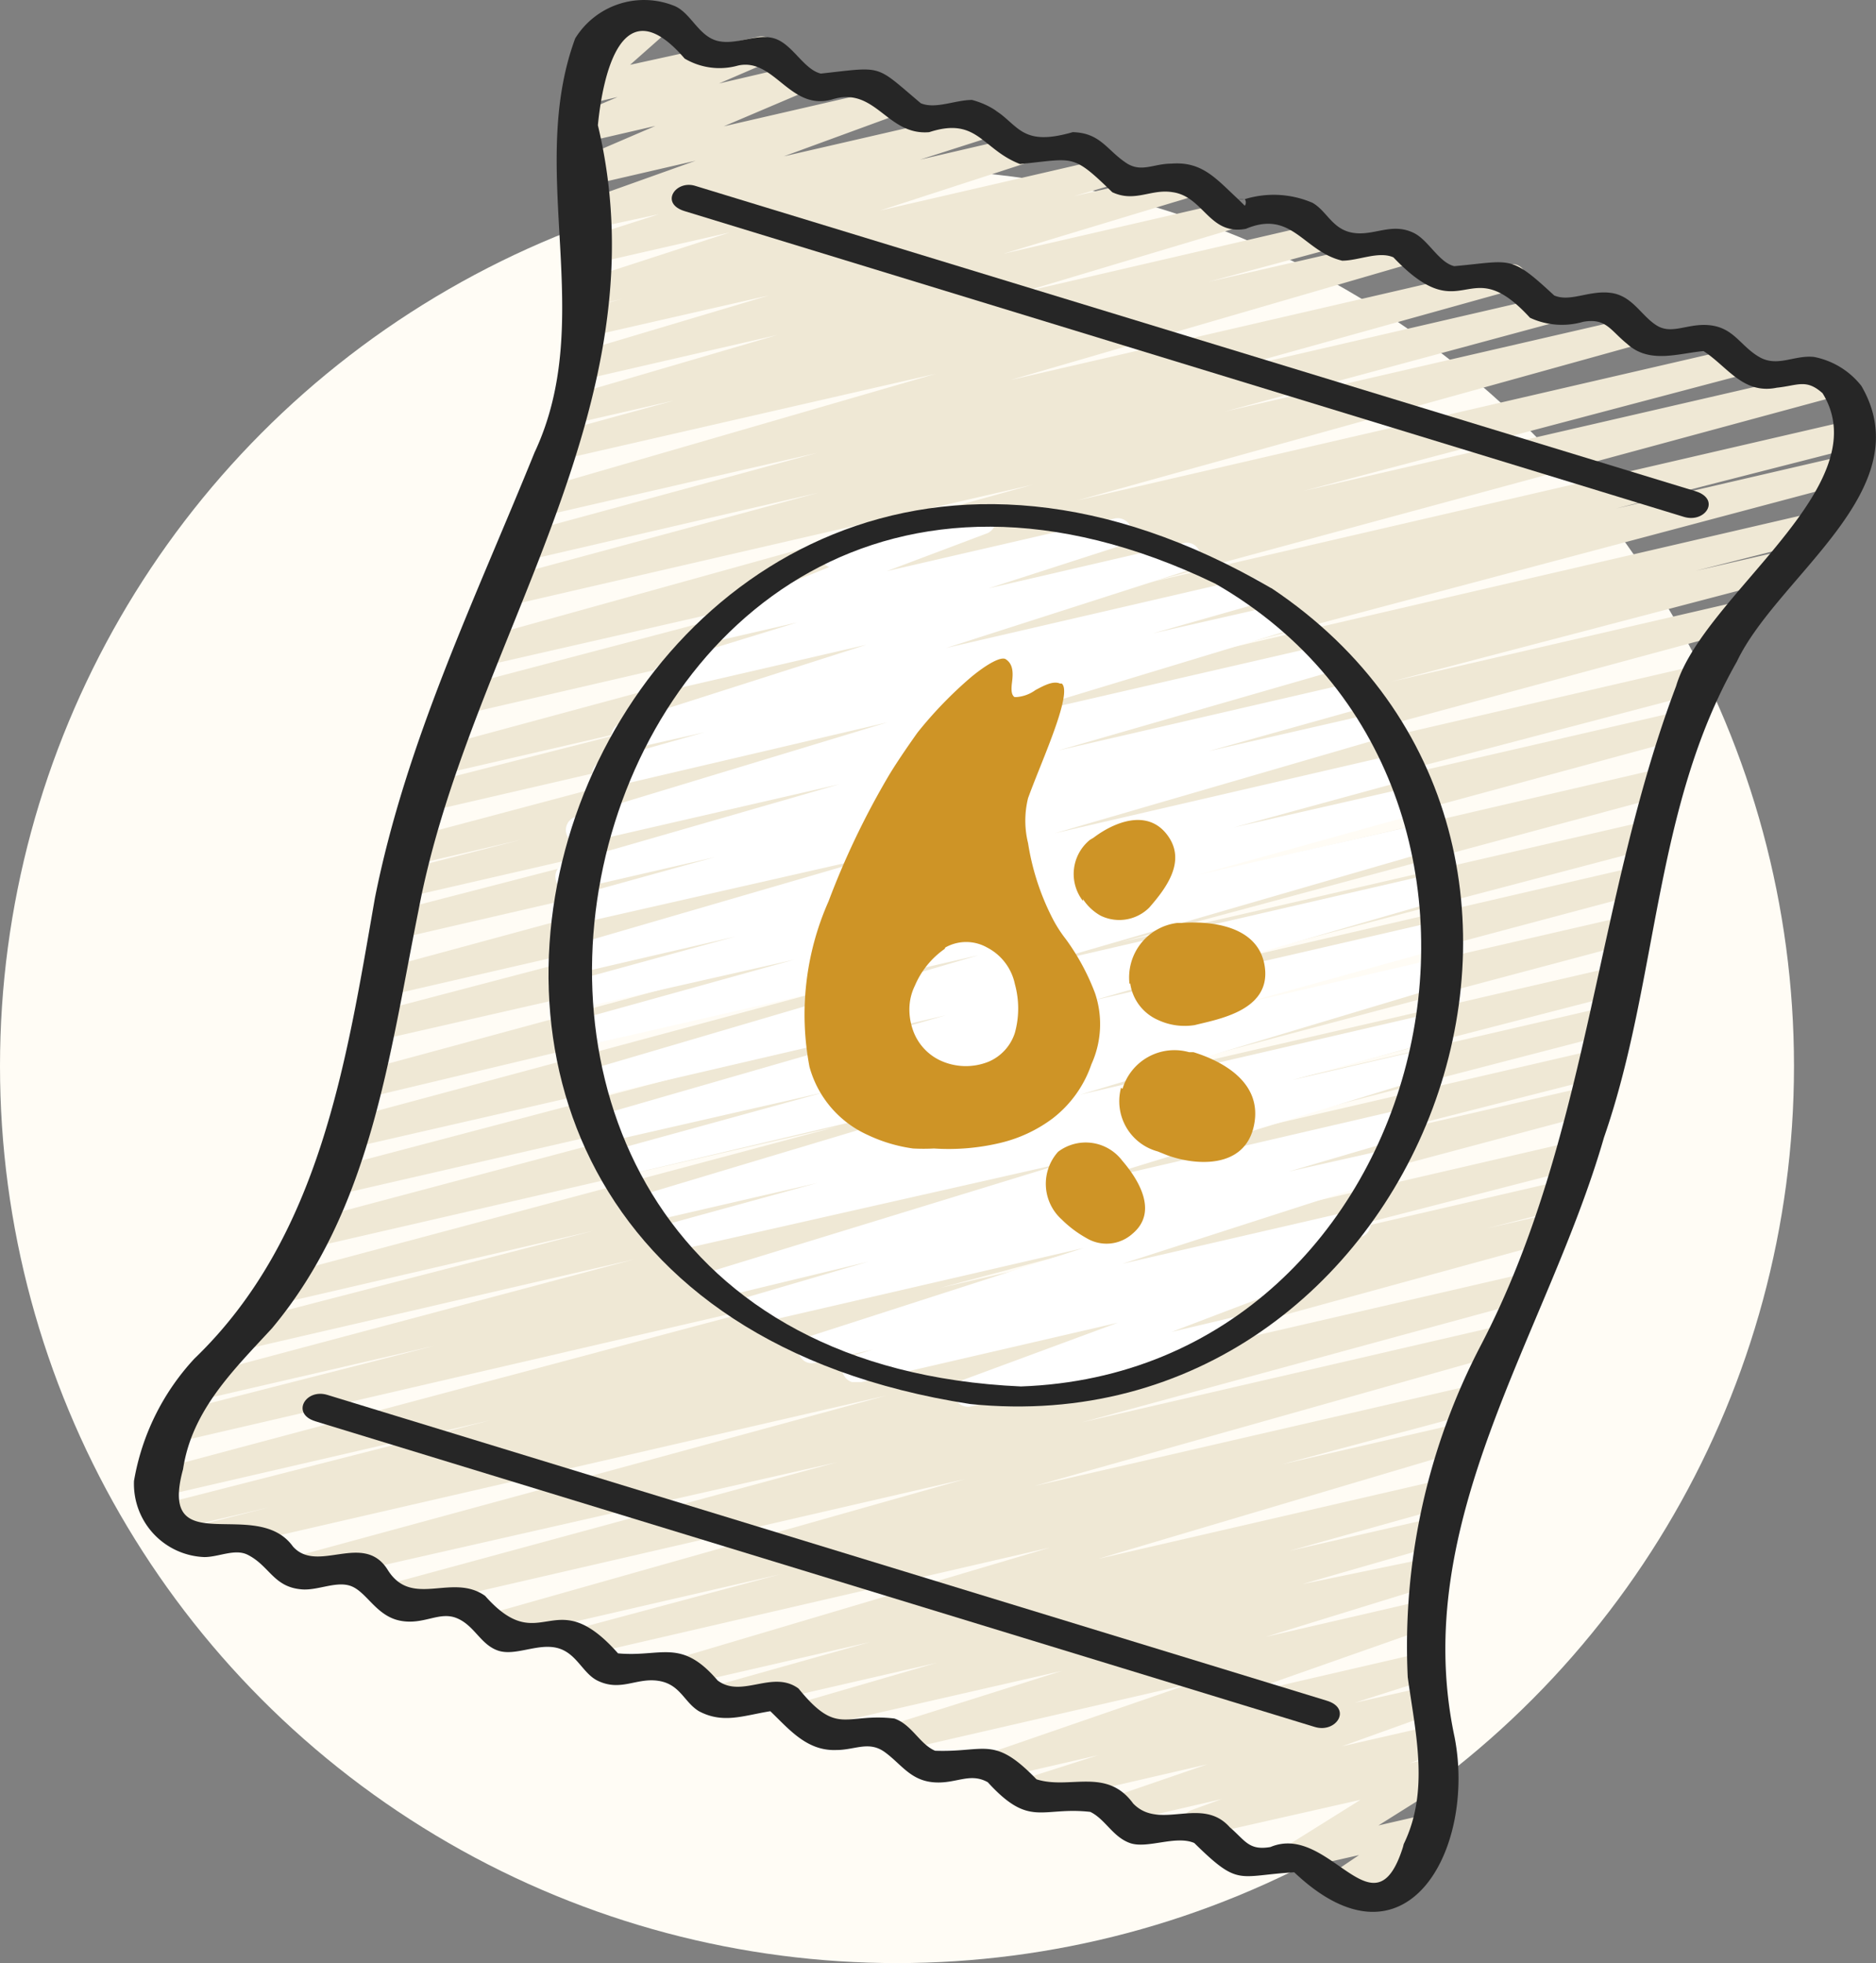
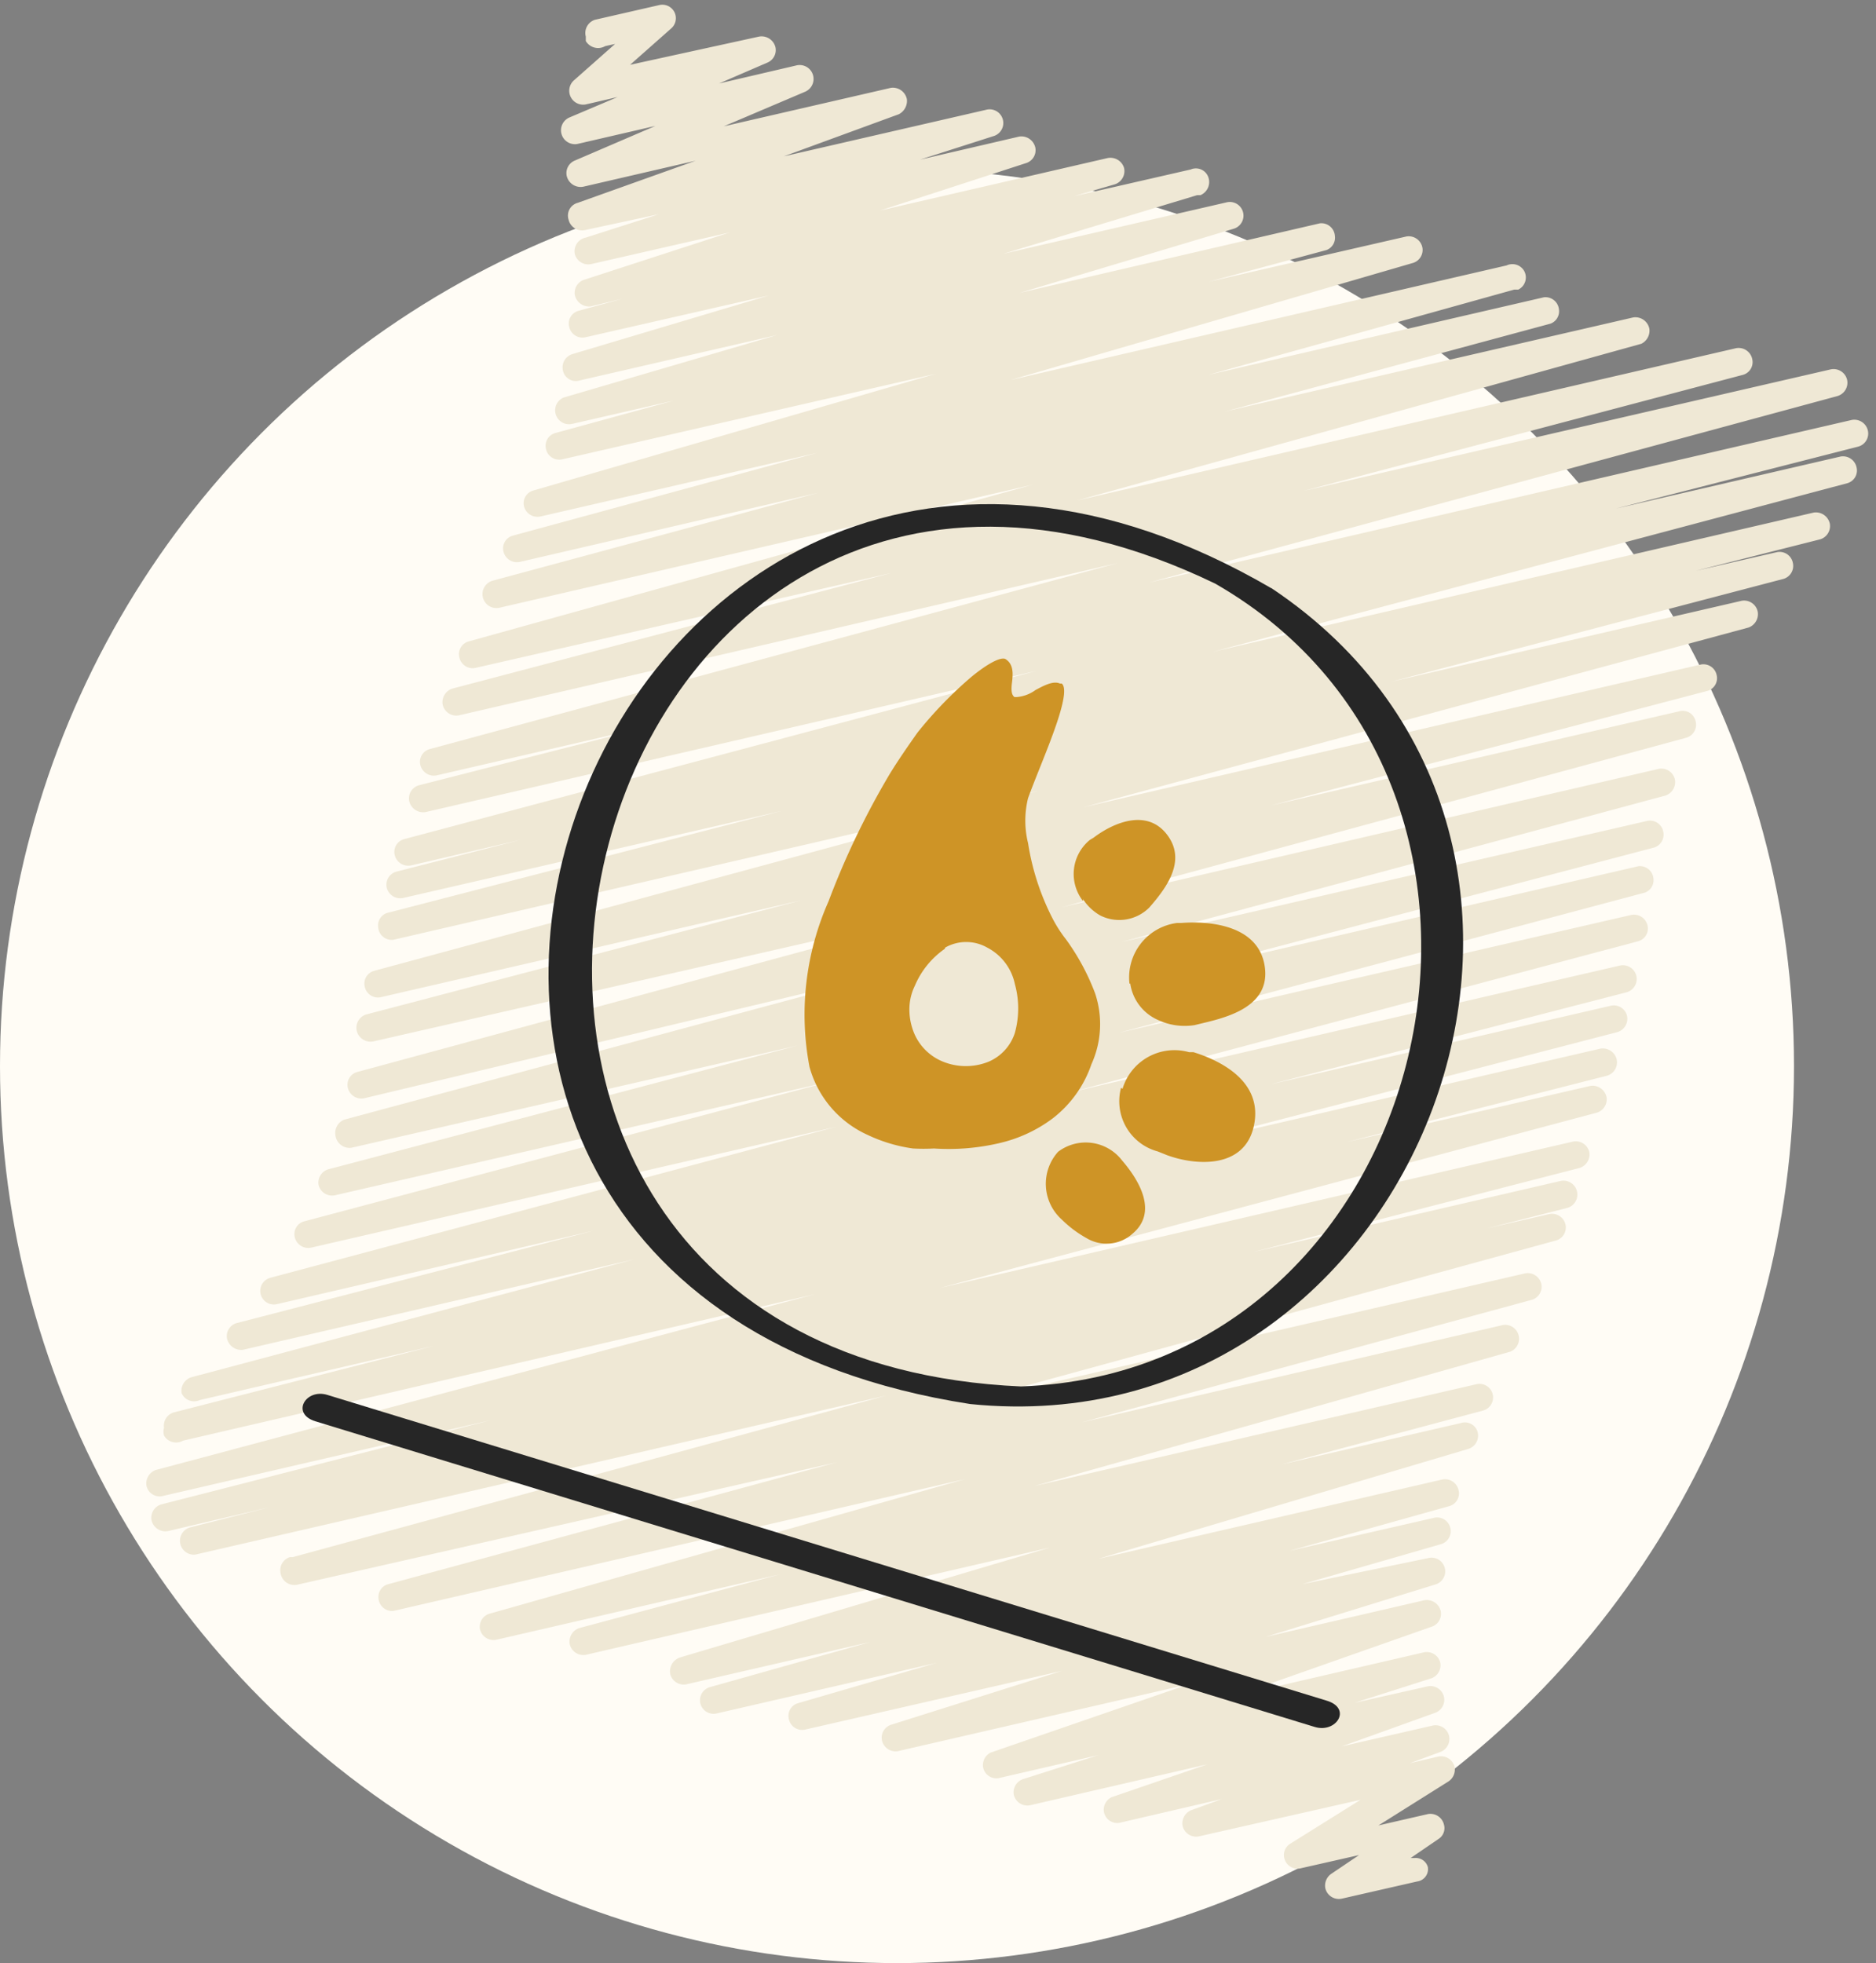
<svg xmlns="http://www.w3.org/2000/svg" viewBox="0 0 51.24 53.62">
  <rect x="0" y="0" width="51.24" height="53.62" fill="#808080" stroke="none" />
  <g id="Layer_2" data-name="Layer 2">
    <g id="Layer_1-2" data-name="Layer 1">
      <circle id="Ellipse_141" data-name="Ellipse 141" cx="24.5" cy="29.12" r="24.5" style="fill:#fffcf5" />
      <path id="Path_11492" data-name="Path 11492" d="M5.19,42.45a.38.38,0,0,1,0-.73l2.17-.55-2.77.65a.39.39,0,0,1-.45-.29.38.38,0,0,1,.27-.44l9-2.3-9,2.08A.37.37,0,0,1,4,40.58a.39.39,0,0,1,.26-.43l18-4.8L5,39.35a.38.38,0,0,1-.52-.14h0a.37.37,0,0,1,0-.21.38.38,0,0,1,.26-.42l7.12-1.82-6.4,1.48a.37.37,0,0,1-.5-.19s0,0,0,0a.39.39,0,0,1,.26-.43L17.31,34.4,6.63,36.87a.4.4,0,0,1-.43-.31.37.37,0,0,1,.26-.42l9.74-2.52-8.63,2a.37.37,0,0,1-.18-.72h0l15.44-4.12L8.49,34.08a.38.38,0,0,1-.44-.29h0a.36.36,0,0,1,.26-.43l14.37-3.82L9.14,32.65a.38.38,0,0,1-.44-.29h0a.38.38,0,0,1,.3-.43l12.78-3.37L9.6,31.35A.39.39,0,0,1,9.16,31v0h0a.39.39,0,0,1,.25-.42l14.87-4L9.94,30a.38.38,0,0,1-.44-.29h0a.36.36,0,0,1,.26-.43l17-4.61L10.22,28.44a.39.39,0,0,1-.47-.26.38.38,0,0,1,.25-.47h0l11.89-3.12-11.5,2.65a.37.37,0,0,1-.43-.3h0a.36.36,0,0,1,.25-.42L28.37,21.6,10.74,25.67a.37.37,0,0,1-.41-.34.36.36,0,0,1,.23-.39l10.79-2.79L11,24.53a.38.38,0,0,1-.44-.3.37.37,0,0,1,.26-.42l3.4-.87-3,.7a.38.38,0,0,1-.44-.29h0a.36.36,0,0,1,.26-.43l17.29-4.6-16.7,3.86a.39.39,0,0,1-.45-.29.37.37,0,0,1,.26-.44h0l6.63-1.69-6.15,1.42a.38.38,0,0,1-.44-.29h0a.36.36,0,0,1,.26-.43l18.79-5.08-18,4.16a.38.38,0,0,1-.44-.3.39.39,0,0,1,.26-.43l12-3.16L13,18.24a.37.37,0,0,1-.45-.27h0a.36.36,0,0,1,.25-.45h0L28.2,13.24,13.64,16.6a.38.38,0,0,1-.45-.28.38.38,0,0,1,.27-.46l8.89-2.4-8.16,1.89a.38.38,0,0,1-.44-.29.36.36,0,0,1,.26-.43l8.31-2.26-7.57,1.74a.38.38,0,0,1-.44-.29h0a.36.36,0,0,1,.25-.42l11-3.19L15.34,12.55a.37.37,0,0,1-.43-.3h0a.36.36,0,0,1,.25-.42l3.25-.89-2.79.64a.38.38,0,0,1-.23-.72h0l5.84-1.71-5.39,1.24a.36.36,0,0,1-.46-.25h0a.38.38,0,0,1,.26-.47L21,8.07,16,9.21a.37.37,0,0,1-.45-.27h0a.36.36,0,0,1,.25-.45h0L17,8.16l-.87.21a.4.4,0,0,1-.43-.31.38.38,0,0,1,.23-.41l4-1.3-3.77.86a.38.38,0,0,1-.46-.27A.38.38,0,0,1,16,6.49h0l2-.64-2,.43A.38.38,0,0,1,15.53,6h0a.36.36,0,0,1,.25-.46h0L19,4.39l-3.07.71a.39.39,0,0,1-.45-.29.37.37,0,0,1,.21-.42l2.21-.95-2.12.49a.38.38,0,0,1-.23-.72l1.32-.56-.86.2a.38.38,0,0,1-.34-.65l1.13-1-.27.06A.39.39,0,0,1,16,1.12V1a.38.38,0,0,1,.25-.46h0L18,.14a.37.37,0,0,1,.45.27h0a.37.37,0,0,1-.11.36l-1.13,1L20.73,1a.39.39,0,0,1,.45.29.37.37,0,0,1-.22.42l-1.32.57,2.1-.49a.38.38,0,0,1,.24.72l-2.21.94L24.33,2.4a.39.39,0,0,1,.44.31.41.41,0,0,1-.22.41L21.41,4.27,26.93,3a.37.37,0,0,1,.2.72h0l-2,.64,2.71-.63a.39.39,0,0,1,.44.31.37.37,0,0,1-.24.41l-4,1.3,6.2-1.43a.39.39,0,0,1,.46.26.38.38,0,0,1-.27.46l-1.1.32,3.19-.73a.36.36,0,0,1,.48.2h0a.39.39,0,0,1-.21.5h-.09l-5.29,1.6,6.08-1.4a.37.37,0,0,1,.2.72h0L27.85,8l8.2-1.9a.37.37,0,0,1,.41.34.36.36,0,0,1-.23.39L33,7.7l5.41-1.24a.38.38,0,0,1,.44.3.37.37,0,0,1-.25.42l-11,3.2L41.15,7.25a.37.37,0,0,1,.49.17v0a.37.37,0,0,1-.17.49h-.11L33,10.24l9.17-2.12a.37.37,0,0,1,.41.33h0a.36.36,0,0,1-.23.39l-8.89,2.4L44.61,8.67a.39.39,0,0,1,.44.31.4.4,0,0,1-.22.41h0L29.42,13.67l18-4.16a.38.38,0,0,1,.44.3.36.36,0,0,1-.26.43l-12,3.17L50,10.09a.38.38,0,0,1,.45.28.38.38,0,0,1-.27.45L31.39,15.91l19.19-4.44a.38.38,0,0,1,.44.3.37.37,0,0,1-.27.43l-6.61,1.69,6.13-1.42a.38.38,0,0,1,.44.3.36.36,0,0,1-.26.43L33.14,17.8,49.54,14a.39.39,0,0,1,.44.31.38.38,0,0,1-.26.42l-3.4.86,2.22-.51a.37.37,0,0,1,.43.3h0a.37.37,0,0,1-.25.43L38,18.62l9.57-2.21a.38.38,0,0,1,.44.3.39.39,0,0,1-.25.43L29.59,22.05l16.87-3.9a.37.37,0,0,1,.43.3h0a.36.36,0,0,1-.25.42L34.72,22l11.14-2.57a.36.36,0,0,1,.45.26.37.37,0,0,1-.25.46h0L29,24.78,45.31,21a.38.38,0,0,1,.44.3.39.39,0,0,1-.26.43l-14.86,4L45,22.42a.37.37,0,0,1,.43.3h0a.37.37,0,0,1-.25.43L32.37,26.52l12.38-2.86a.37.37,0,0,1,.41.33h0a.36.36,0,0,1-.23.39L30.56,28.21l14-3.22a.38.38,0,0,1,.44.29h0a.36.36,0,0,1-.26.43L29.26,29.83l15-3.46a.38.38,0,0,1,.44.31h0a.38.38,0,0,1-.26.42l-9.75,2.52L44,27.47a.37.37,0,0,1,.44.28h0a.38.38,0,0,1-.26.44L32,31.35l11.68-2.7a.39.39,0,0,1,.47.26.38.38,0,0,1-.25.47h0L36.76,31.2l6.68-1.54a.39.39,0,0,1,.44.31.38.38,0,0,1-.26.42L25.67,35.18l17.3-4a.38.38,0,0,1,.44.29h0a.39.39,0,0,1-.26.43l-8.93,2.3,8.39-1.94a.38.38,0,0,1,.21.73h0l-2.2.56,1.7-.39a.38.38,0,0,1,.44.29h0a.37.37,0,0,1-.25.43L26.23,38.34l15.43-3.56a.38.38,0,0,1,.44.3.37.37,0,0,1-.25.42l-12.3,3.35,11.51-2.66a.38.38,0,0,1,.19.73l-13,3.67,12.07-2.78a.37.37,0,1,1,.18.72L35,40l4.9-1.13a.36.36,0,0,1,.46.25h0a.38.38,0,0,1-.27.46l-10.1,3,9.41-2.17a.38.38,0,0,1,.44.3.36.36,0,0,1-.26.43l-4.36,1.22,3.94-.9a.37.37,0,0,1,.45.26.37.37,0,0,1-.26.46h0l-3.78,1.09L39,42.56a.37.37,0,0,1,.2.72h0l-4.63,1.43,4.33-1a.39.39,0,0,1,.45.29.37.37,0,0,1-.24.43l-5.4,1.9,5.19-1.2a.38.38,0,0,1,.44.29h0a.38.38,0,0,1-.24.42l-2.1.67,2-.45a.38.38,0,0,1,.44.29.38.38,0,0,1-.23.43l-2.56.92,2.49-.57a.38.38,0,0,1,.44.29.38.38,0,0,1-.23.43l-.84.31.77-.18a.38.38,0,0,1,.45.28.39.39,0,0,1-.17.4l-1.91,1.2L39,49.55a.38.38,0,0,1,.44.29.35.35,0,0,1-.15.39l-.76.52h.11A.34.34,0,0,1,39,51a.34.34,0,0,1-.29.39l-2.06.47a.38.38,0,0,1-.45-.28.39.39,0,0,1,.15-.39l.77-.52-1.59.36a.37.37,0,0,1-.45-.27h0a.36.36,0,0,1,.16-.4l1.92-1.2-4.42,1a.38.38,0,0,1-.44-.29h0a.39.39,0,0,1,.22-.42l.85-.31-2.8.65a.37.37,0,0,1-.42-.31v0a.38.38,0,0,1,.21-.39l2.62-.9-4.85,1.12a.38.38,0,0,1-.44-.29h0a.38.38,0,0,1,.24-.42L30,47.94l-2.73.63a.37.37,0,0,1-.42-.31v0a.38.38,0,0,1,.21-.39L32.48,46l-7.95,1.83a.38.38,0,0,1-.44-.29.37.37,0,0,1,.25-.43L29,45.64l-7,1.6a.37.37,0,0,1-.45-.27h0a.36.36,0,0,1,.25-.45h0l3.78-1.1-6,1.38a.37.37,0,0,1-.18-.72l4.37-1.23-5,1.15a.38.38,0,0,1-.46-.26.4.4,0,0,1,.27-.47h0l10.1-3L16,45.2a.38.38,0,0,1-.44-.3.39.39,0,0,1,.26-.43L21.31,43l-7.76,1.79a.38.38,0,0,1-.44-.29h0a.37.37,0,0,1,.25-.42l13-3.68L10.75,44a.37.37,0,0,1-.41-.33h0a.36.36,0,0,1,.23-.39l12.29-3.34L8.14,43.28A.38.38,0,0,1,7.67,43h0a.38.38,0,0,1,.25-.47H8l16.2-4.41L5.39,42.45A.34.34,0,0,1,5.19,42.45Z" style="fill:#efe8d5" />
-       <path id="Path_11493" data-name="Path 11493" d="M23.27,37.75a.38.38,0,0,1-.25-.47.36.36,0,0,1,.26-.25l.57-.17-1.61.37a.37.37,0,0,1-.43-.3h0a.37.37,0,0,1,.24-.41l7.54-2.43-9.09,2.1a.38.38,0,0,1-.44-.31h0a.37.37,0,0,1,.25-.42l3.41-1-4.14,1a.38.38,0,0,1-.44-.29h0a.4.4,0,0,1,.24-.43l9.78-3L18.37,34.18a.38.38,0,0,1-.19-.73l4.15-1.14-4.59,1.06a.38.38,0,0,1-.46-.27.36.36,0,0,1,.25-.46h0l10-3L17,32.12a.37.37,0,0,1-.41-.33h0a.36.36,0,0,1,.23-.39l5.71-1.57-6,1.37a.38.38,0,0,1-.44-.29.38.38,0,0,1,.25-.44l9.5-2.74L16.08,30a.37.37,0,0,1-.43-.3h0a.37.37,0,0,1,.24-.42l10.84-3.19-11,2.53a.37.37,0,0,1-.5-.19.37.37,0,0,1,.18-.5l.1,0h0l6.19-1.72L15.56,27.6a.38.38,0,0,1-.47-.26.36.36,0,0,1,.25-.46h0l4.75-1.3-4.61,1.07a.38.38,0,0,1-.19-.73l9-2.62-8.81,2a.37.37,0,0,1-.43-.3h0a.37.37,0,0,1,.25-.42l4.23-1.17-3.9.9a.38.38,0,0,1-.45-.28.38.38,0,0,1,.26-.45l7.49-2.16-7,1.61a.37.37,0,0,1-.2-.72l8.51-2.58-7.6,1.78a.37.37,0,0,1-.45-.27.36.36,0,0,1,.26-.45l2.8-.79-2.08.47a.37.37,0,1,1-.2-.72h0l6.7-2.14L18.3,18.85a.37.37,0,0,1-.2-.72L21.78,17l-2.08.48a.38.38,0,0,1-.23-.72l3.18-1.27a.38.38,0,0,1-.22-.48h0a.36.36,0,0,1,.26-.23l4.07-.94a.39.39,0,0,1,.44.31.41.41,0,0,1-.22.41L24.22,15.6l6.24-1.44a.38.38,0,0,1,.44.3.37.37,0,0,1-.24.43L27,16.07l5.35-1.24a.37.37,0,0,1,.43.3h0a.36.36,0,0,1-.24.42l-6.7,2.15,8.25-1.91a.38.38,0,0,1,.44.29h0a.36.36,0,0,1-.26.43l-2.78.79L35,16.5a.37.37,0,1,1,.2.72L26.69,19.8l9.51-2.19a.38.38,0,0,1,.44.3.39.39,0,0,1-.25.43L28.9,20.5,37,18.63a.37.37,0,0,1,.18.72L33,20.52l4.63-1.06a.35.35,0,0,1,.43.25h0a.37.37,0,0,1-.25.43l-9,2.62,9.46-2.19a.38.38,0,0,1,.19.73l-4.76,1.3,5-1.14a.36.36,0,0,1,.45.26.37.37,0,0,1-.25.46h0L32.7,23.9,39,22.47a.38.38,0,0,1,.46.27.36.36,0,0,1-.25.46h0l-11,3.19,10.95-2.53a.38.38,0,0,1,.19.73l-9.5,2.74,9.45-2.18a.37.37,0,0,1,.45.26.37.37,0,0,1-.26.46l-5.7,1.58,5.51-1.28a.4.4,0,0,1,.47.27.38.38,0,0,1-.27.46h0l-10,3,9.71-2.25a.38.38,0,0,1,.19.73L35.29,29.5,39,28.64a.39.39,0,0,1,.45.29.37.37,0,0,1-.25.43l-9.78,3,9-2.09a.38.38,0,0,1,.44.31h0a.37.37,0,0,1-.25.42L35.2,32l2.8-.63a.37.37,0,0,1,.43.3h0a.38.38,0,0,1-.24.42l-7.54,2.43,6.24-1.44a.38.38,0,1,1,.33.69H37.1l-.93.27a.36.36,0,0,1,.34.4.38.38,0,0,1-.25.32L32,36.38,33.6,36a.38.38,0,0,1,.47.26.36.36,0,0,1-.25.46h0l-7.32,1.7a.39.39,0,0,1-.44-.31.41.41,0,0,1,.22-.41l4.25-1.57-7,1.62h-.26Z" style="fill:#fff" />
      <g id="Group_4158" data-name="Group 4158">
-         <path id="Path_11497" data-name="Path 11497" d="M34,5.44a.61.61,0,0,0-.19,0Z" style="fill:#262626" />
-         <path id="Path_11498" data-name="Path 11498" d="M39.73,47.45c-1.26-5.9,2.53-11,4.08-16.38,1.49-4.29,1.35-9,3.63-13,1.11-2.34,5.05-4.7,3.4-7.53a2.17,2.17,0,0,0-1.29-.79c-.54-.06-1,.29-1.5,0s-.68-.77-1.3-.86-1.07.27-1.5,0S44.59,8.08,44,8s-1.11.26-1.55.07c-1.22-1.13-1.15-.94-2.73-.8-.42-.1-.71-.72-1.11-.91-.6-.29-1.08.09-1.65,0s-.71-.59-1.11-.82A2.68,2.68,0,0,0,34,5.44a.16.16,0,0,1,0,.18l-.15-.15h0c-.62-.57-1-1.07-1.86-1-.47,0-.8.24-1.2,0-.56-.36-.72-.84-1.49-.86-1.73.5-1.42-.52-2.75-.88-.46,0-1,.26-1.4.09-1.27-1.07-1-1-2.73-.81-.46-.11-.76-.78-1.24-.95s-1.05.18-1.57.06S18.88.37,18.44.17a2.21,2.21,0,0,0-2.73.88c-1.34,3.64.61,7.65-1.11,11.31-1.62,4-3.51,7.9-4.36,12.17C9.46,29,8.75,33.8,5.31,37.11a6.52,6.52,0,0,0-1.65,3.34,2,2,0,0,0,1.92,2.08h0c.4,0,.84-.24,1.19-.06.59.3.7.87,1.45.94.46.05,1-.26,1.41-.07s.67.81,1.31.93S12,44,12.48,44.2s.64.71,1.11.88,1.08-.2,1.62-.07.7.7,1.12.9c.63.3,1.05-.09,1.65,0s.7.58,1.11.83c.66.35,1.21.12,1.95,0,.52.5,1,1.09,1.8,1.06.52,0,.89-.26,1.33.06s.69.76,1.31.82,1-.28,1.5,0c1.15,1.26,1.46.66,2.8.81.41.2.61.68,1.08.85s1.25-.22,1.76,0c1.23,1.21,1.18.89,2.73.8C38.42,54.05,40.32,50.49,39.73,47.45Zm-1.41,3c-.79,2.51-2-.68-3.62,0-.59.1-.68-.17-1.11-.54-.77-.87-1.91.11-2.64-.65-.73-1-1.74-.37-2.64-.66-1.17-1.21-1.39-.73-2.77-.78-.42-.18-.63-.71-1.11-.88-1.35-.16-1.55.5-2.62-.82-.71-.52-1.55.28-2.21-.22-1-1.17-1.54-.63-2.72-.74-1.77-2-2.08.18-3.63-1.57-.9-.64-2,.35-2.66-.71S8.67,43,8,42.24c-1-1.39-3.7.45-3-2.11.24-1.61,1.38-2.71,2.43-3.85,2.7-3.23,3.2-7.43,4-11.41,1.38-7.31,6.75-13.72,4.9-21.45C16.47,2,17-.38,18.7,1.6a1.87,1.87,0,0,0,1.46.19c1-.22,1.42,1.27,2.59.92s1.48,1,2.63.9c1.32-.43,1.44.47,2.48.87,1.48-.14,1.41-.31,2.52.77.62.29,1.06-.1,1.65,0,.85.12,1,1.19,2,1,1.26-.53,1.57.62,2.63.87.45,0,1-.27,1.4-.09,1.95,2.05,2-.24,3.73,1.65a2.07,2.07,0,0,0,1.45.11c.63-.11.74.23,1.2.6.61.56,1.4.26,2.09.2.65.42,1.08,1.19,2,1,.58-.06.8-.25,1.25.15,1.57,2.54-3.27,5.53-4,8-2.21,5.85-2.37,12.32-5.33,18a17.74,17.74,0,0,0-2,9.07c.21,1.53.6,3.1-.11,4.56Z" style="fill:#262626" />
        <path id="Path_11499" data-name="Path 11499" d="M34.73,16.07C16.45,5.41,5.35,35.08,26.5,38.35,38.81,39.6,45.13,23,34.72,16.06Zm-6.84,21.8C8.35,37,15.41,7.37,33.19,15.94c9.78,5.61,6.05,21.53-5.31,21.93Z" style="fill:#262626" />
-         <path id="Path_11501" data-name="Path 11501" d="M18.71,5.77,46,14.12c.58.17,1-.48.32-.7L19,5.08C18.46,4.9,18,5.56,18.71,5.77Z" style="fill:#262626" />
        <path id="Path_11502" data-name="Path 11502" d="M36.23,46.45,8.94,38.1c-.59-.18-1,.51-.33.72l27.3,8.35C36.5,47.35,36.94,46.66,36.23,46.45Z" style="fill:#262626" />
      </g>
      <g id="Group_4161" data-name="Group 4161">
        <path id="Union_1" data-name="Union 1" d="M29,33.31a1.31,1.31,0,0,1-.1-1.85h0a1.25,1.25,0,0,1,1.75.24h0c.44.51,1,1.4.28,2a1.06,1.06,0,0,1-1.25.12A3.1,3.1,0,0,1,29,33.31ZM23.7,31a2.87,2.87,0,0,1-1.59-1.86,7.63,7.63,0,0,1,.52-4.52,22,22,0,0,1,1.66-3.46c.23-.38.55-.84.77-1.15a11.11,11.11,0,0,1,1.47-1.52c.45-.37.8-.55.93-.49h0c.23.14.21.41.18.65s0,.34.07.39h.05a1,1,0,0,0,.52-.19c.24-.13.49-.26.67-.18H29c.24.2-.23,1.38-.61,2.33-.12.3-.23.58-.31.8a2.56,2.56,0,0,0,0,1.23,6.79,6.79,0,0,0,.64,2,3.6,3.6,0,0,0,.39.62,6.22,6.22,0,0,1,.8,1.48,2.65,2.65,0,0,1-.1,1.94,3.15,3.15,0,0,1-1.06,1.48,3.88,3.88,0,0,1-1.44.67,6.07,6.07,0,0,1-1.8.15,5.42,5.42,0,0,1-.57,0A4.22,4.22,0,0,1,23.7,31Zm2.1-5.08a2.33,2.33,0,0,0-.81,1,1.47,1.47,0,0,0-.15.58,1.68,1.68,0,0,0,.08.59,1.44,1.44,0,0,0,.75.87A1.66,1.66,0,0,0,27,29a1.28,1.28,0,0,0,.72-.79,2.5,2.5,0,0,0,0-1.33,1.46,1.46,0,0,0-.76-1h0a1.16,1.16,0,0,0-1.14,0Zm4.86,3.82a1.48,1.48,0,0,1,1.82-1h.12c.74.23,1.9.8,1.65,2s-1.6,1.1-2.38.81l-.25-.1a1.42,1.42,0,0,1-1-1.74v0Zm.19-2.87a1.5,1.5,0,0,1,1.3-1.66h.12c.78-.06,2.14.06,2.28,1.23s-1.29,1.4-1.92,1.56a1.72,1.72,0,0,1-1-.14,1.29,1.29,0,0,1-.76-1Zm-1.27-2.26a1.2,1.2,0,0,1,.19-1.67l.1-.06c.54-.41,1.45-.8,2-.09s0,1.45-.48,2a1.16,1.16,0,0,1-1.33.22,1.38,1.38,0,0,1-.48-.45Z" style="fill:#ce9426" />
      </g>
    </g>
  </g>
</svg>